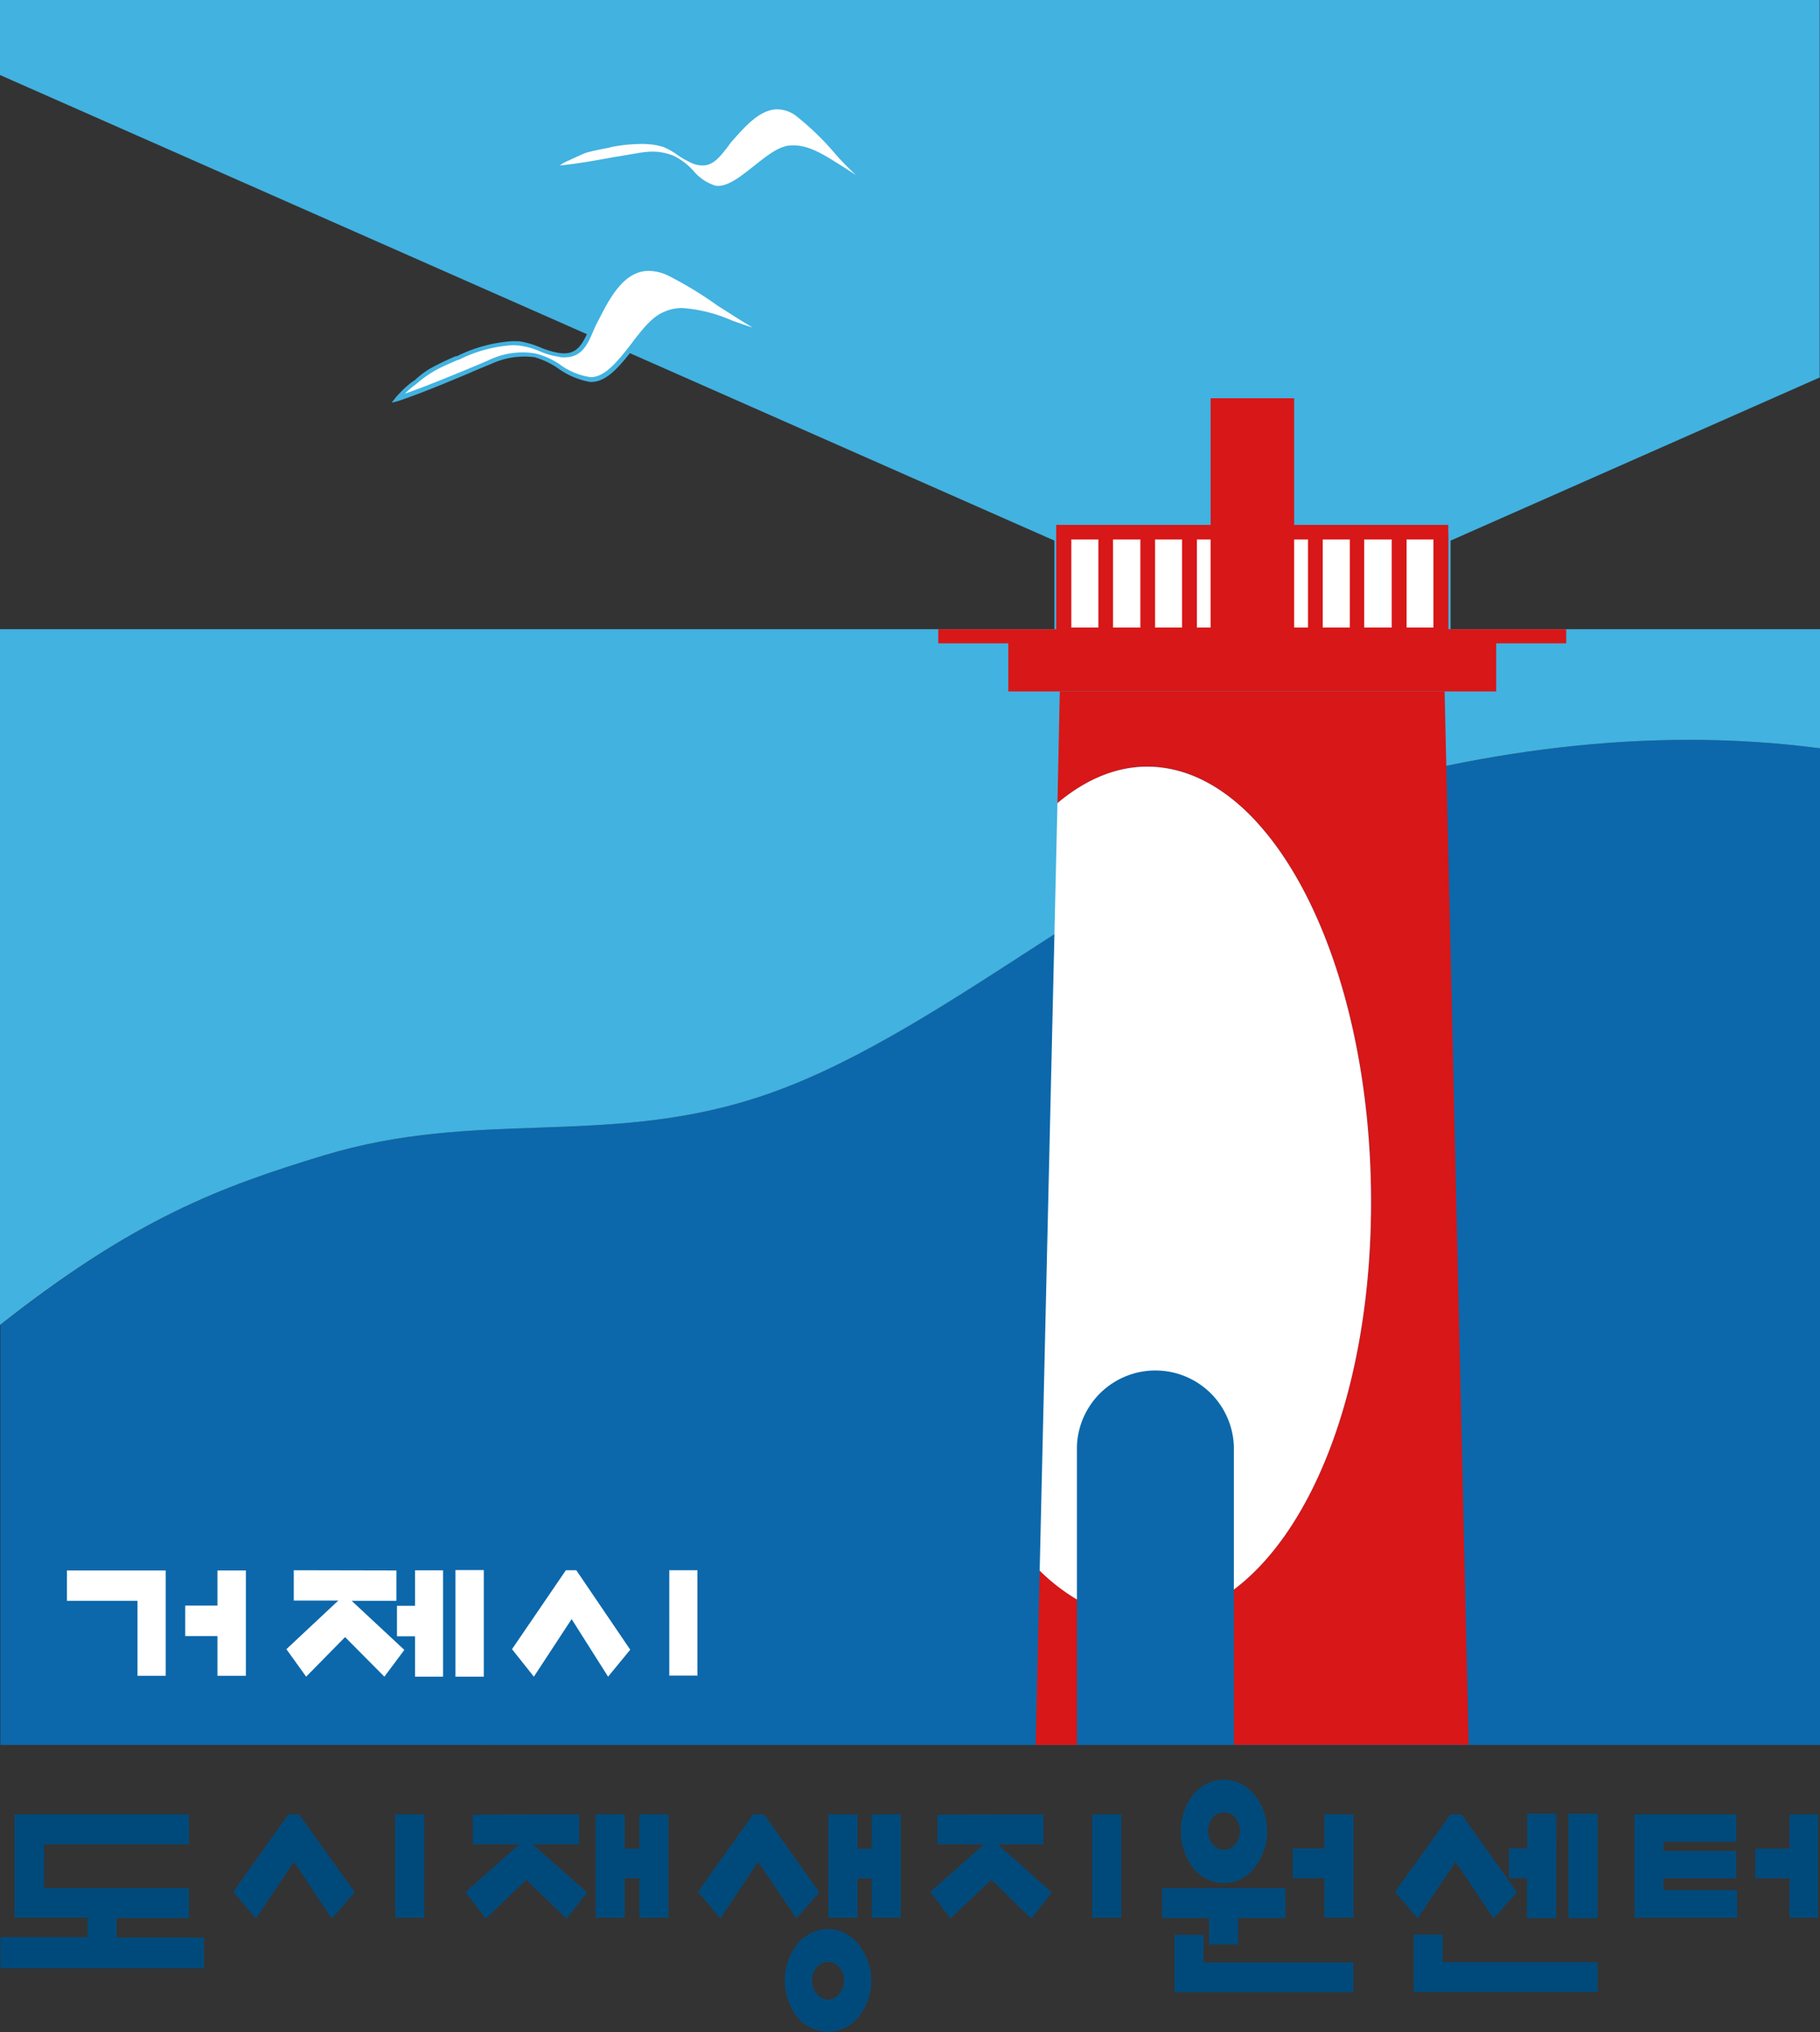
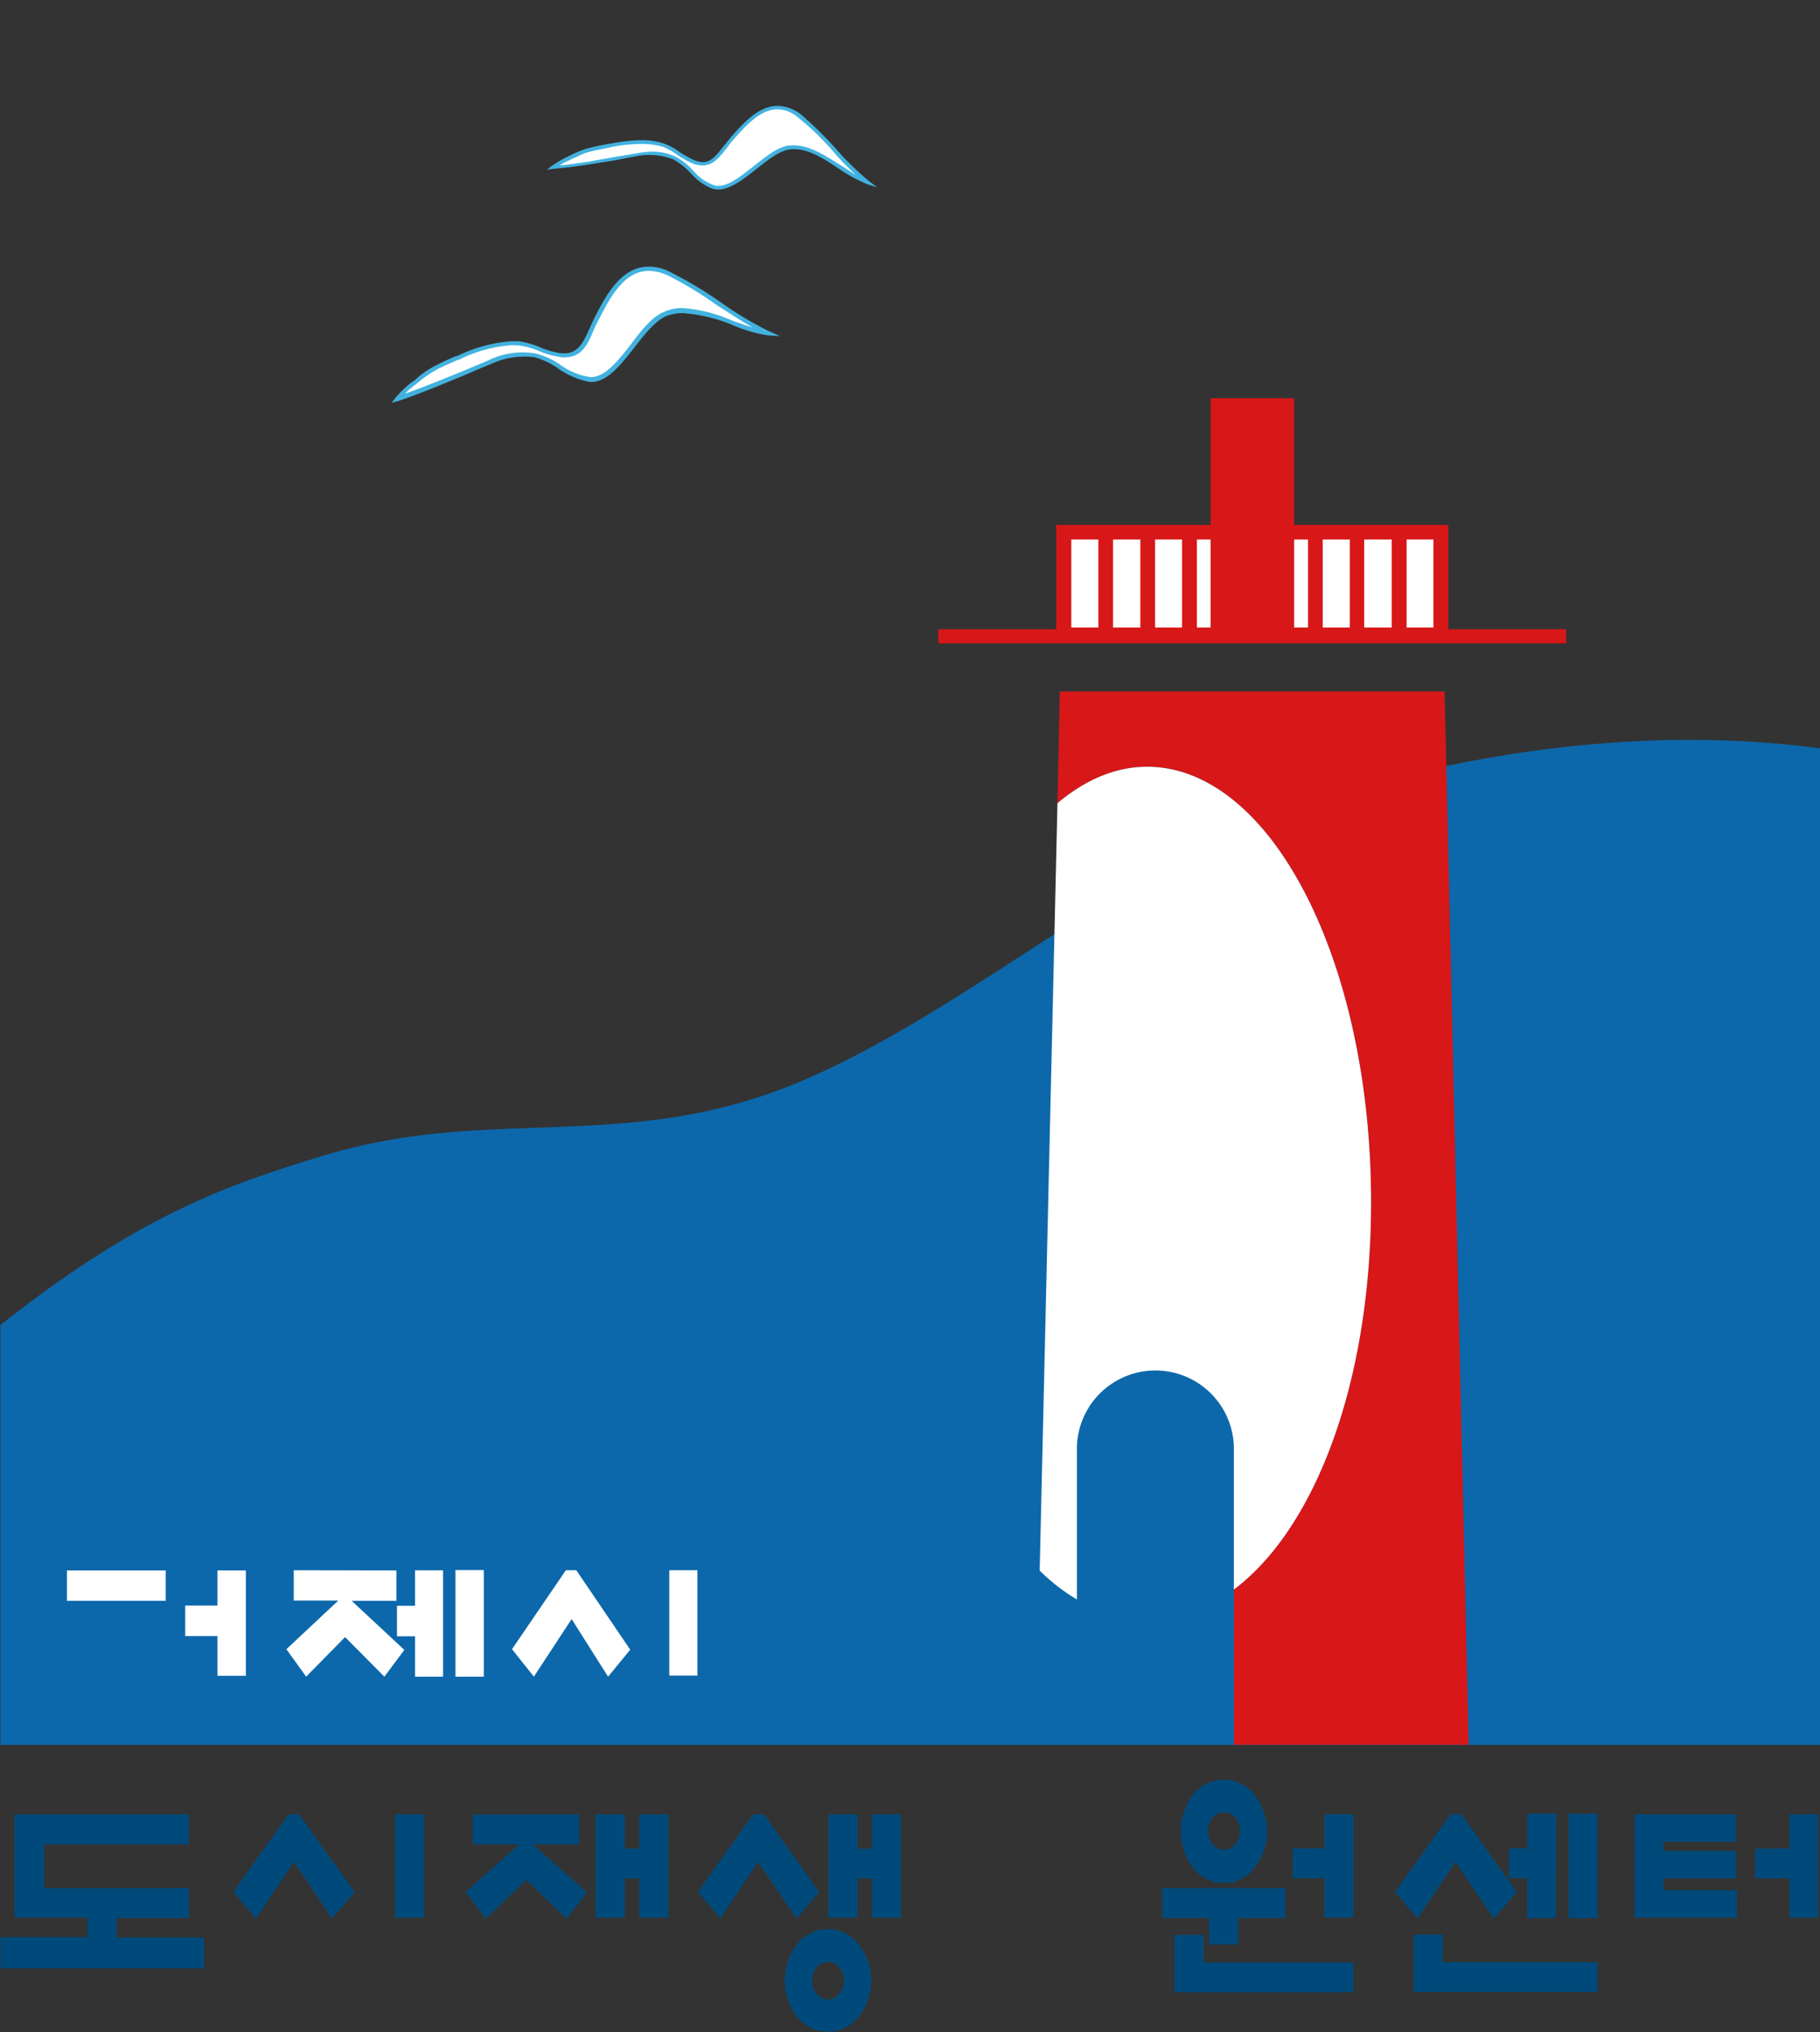
<svg xmlns="http://www.w3.org/2000/svg" viewBox="0 0 249.68 278.76">
  <rect x="0" y="0" width="249.68" height="278.76" fill="#333333" stroke="none" />
  <defs>
    <style>.cls-1{fill:#0c68ab;}.cls-2{fill:#42b2e0;}.cls-3{fill:#fff;}.cls-4{fill:#004a7b;}.cls-5{fill:#d71718;}</style>
  </defs>
  <g id="레이어_2" data-name="레이어 2">
    <g id="레이어_1-2" data-name="레이어 1">
      <path class="cls-1" d="M179.24,110.05c-25.14,7.77-50.85,32.77-75.71,40.62-20.71,6.61-38.16,1.48-59,7.81-14.14,4.25-25.9,8.63-44.48,23.28v57.61H249.68V102.65C226,99.52,201.91,103,179.24,110.05Z" />
-       <path class="cls-2" d="M199,74.16l50.64-22.38V0H0V10.29L144.65,74.16V86.31H0v95.45c18.58-14.65,30.34-19,44.48-23.28,20.89-6.33,38.34-1.2,59.05-7.81,24.86-7.85,50.57-32.85,75.71-40.62,22.67-7.07,46.73-10.53,70.44-7.4V86.31H199Z" />
      <path class="cls-3" d="M71.23,47.08c2,.23,3.46,1.29,5.45,1.59,3.43.48,3.78-2.25,5.22-5,2-3.86,4.62-8.63,9.92-6.12,4.73,2.17,8.88,5.93,13.53,8.11-4.13-.42-9.89-4.38-14.1-2.61-3.67,1.52-6.44,9.17-10.34,9C78.4,52,76,49.25,73.38,48.73a10.81,10.81,0,0,0-6,.88c-4.31,1.77-8.36,3.62-12.77,5a12.65,12.65,0,0,1,2-2,16.13,16.13,0,0,1,2.54-1.82,25.66,25.66,0,0,1,3.66-1.76,17.91,17.91,0,0,1,7.37-2A9,9,0,0,1,71.23,47.08Z" />
      <path class="cls-2" d="M53.72,55.24l.62-.77a14.8,14.8,0,0,1,2.09-2l.51-.35A12.4,12.4,0,0,1,59,50.56a36.72,36.72,0,0,1,3.52-1.7l.17,0a20,20,0,0,1,7.48-2.05h1a12,12,0,0,1,2.89.82,11.77,11.77,0,0,0,2.59.78,4.74,4.74,0,0,0,.75.06c1.92,0,2.59-1.47,3.45-3.34.2-.49.46-1,.72-1.55,1.51-3,3.64-7,7.39-7a6.3,6.3,0,0,1,3,.75,52.16,52.16,0,0,1,6.84,4.09,50.35,50.35,0,0,0,6.66,4l1.58.69L105.32,46a19.89,19.89,0,0,1-5-1.49,22.24,22.24,0,0,0-6.63-1.56,6.44,6.44,0,0,0-2.27.4c-1.58.69-3,2.54-4.4,4.33-1.82,2.31-3.67,4.72-5.92,4.72h-.15a10.85,10.85,0,0,1-4.2-1.73A10.85,10.85,0,0,0,73.33,49a10.89,10.89,0,0,0-5.88.89c-1,.42-2.11.86-3.17,1.34C61,52.59,58,53.87,54.67,55Zm16.69-7.88h-.22a18.92,18.92,0,0,0-7.25,2l-.12,0c-1.15.53-2.39,1-3.48,1.68a14.85,14.85,0,0,0-2,1.44l-.51.4A10.49,10.49,0,0,0,55.56,54c2.85-1,5.59-2.14,8.43-3.3,1.09-.46,2.18-.9,3.2-1.36a10.7,10.7,0,0,1,6.22-.86A10,10,0,0,1,77,50.14,9.31,9.31,0,0,0,81,51.73l.09,0c1.93,0,3.75-2.3,5.43-4.46,1.44-1.9,2.9-3.83,4.61-4.5a5.85,5.85,0,0,1,2.55-.51A20.59,20.59,0,0,1,100.5,44c1,.34,1.93.69,2.74.92-1.59-.92-3.22-2-4.81-3a52.08,52.08,0,0,0-6.7-4.08A6.34,6.34,0,0,0,89,37.16c-3.37,0-5.3,3.63-6.84,6.66a14.37,14.37,0,0,0-.74,1.53c-.85,2-1.62,3.67-4,3.67a2.32,2.32,0,0,1-.79-.09,9.9,9.9,0,0,1-2.76-.82,11,11,0,0,0-2.71-.72C70.93,47.39,70.67,47.36,70.41,47.36Z" />
      <path class="cls-3" d="M90.93,19.87c1.59.5,2.6,1.69,4.18,2.31,2.63,1,3.55-1.16,5.22-3.12,2.45-2.79,5.52-6.19,9.37-3.13,3.38,2.67,6,6.46,9.32,9.06-3.22-1.1-7.13-5.4-10.93-4.72-3.32.61-7.15,6.28-10.21,5.4-2-.52-3.46-3.15-5.48-4.07a9,9,0,0,0-5.14-.4c-3.78.67-7.53,1.41-11.39,1.81a9.94,9.94,0,0,1,2.07-1.27,17.68,17.68,0,0,1,2.46-1.08,30.71,30.71,0,0,1,3.29-.75,16.82,16.82,0,0,1,6.43-.26C90.43,19.73,90.7,19.79,90.93,19.87Z" />
      <path class="cls-2" d="M98.52,26a2.65,2.65,0,0,1-.78-.12,7.33,7.33,0,0,1-3-2.16,10.5,10.5,0,0,0-2.46-1.9,9.4,9.4,0,0,0-5-.39c-.91.17-1.88.35-2.83.55-2.94.46-5.66.95-8.55,1.18l-.86.12.66-.52a16.18,16.18,0,0,1,2.14-1.26l.51-.24a13.42,13.42,0,0,1,2-.83,31.1,31.1,0,0,1,3.2-.7l.11,0a22.24,22.24,0,0,1,4.28-.5,8.76,8.76,0,0,1,2.22.22,4.85,4.85,0,0,1,.87.23,7.78,7.78,0,0,1,2.21,1.18,14.72,14.72,0,0,0,2,1.12,3.78,3.78,0,0,0,1.17.26h0c1.2,0,1.91-1,2.86-2.19l.91-1.12c1.74-2,3.88-4.41,6.5-4.41a5.46,5.46,0,0,1,3.19,1.17,54.9,54.9,0,0,1,4.75,4.65,37.93,37.93,0,0,0,4.62,4.52l1.1.84-1.36-.43a21.61,21.61,0,0,1-3.83-2.08c-2-1.35-4.11-2.73-6.22-2.73a3.94,3.94,0,0,0-.77.07c-1.41.26-2.94,1.51-4.49,2.74S100.19,26,98.52,26Zm-9.17-5.2a7.81,7.81,0,0,1,3.16.61,9.15,9.15,0,0,1,2.6,2,6.39,6.39,0,0,0,2.86,2,1.22,1.22,0,0,0,.55.09c1.47,0,3.16-1.35,4.82-2.66S106.48,20.31,108,20a8.28,8.28,0,0,1,.86-.06c2.28,0,4.37,1.42,6.57,2.79.66.41,1.41.91,2,1.29a37.51,37.51,0,0,1-3.27-3.41,37.41,37.41,0,0,0-4.72-4.53A4.36,4.36,0,0,0,106.64,15c-2.41,0-4.44,2.39-6.11,4.25-.34.36-.58.76-.86,1.11-1,1.25-1.85,2.34-3.3,2.34h0a3.91,3.91,0,0,1-1.32-.26,13.1,13.1,0,0,1-2.13-1.19,8.91,8.91,0,0,0-2-1.12l-.83-.2a11.06,11.06,0,0,0-2.13-.18,21.69,21.69,0,0,0-4.18.44l-.12.05c-1.07.21-2.13.4-3.17.69-.64.21-1.27.55-2,.86l-.42.21a5.17,5.17,0,0,0-1.27.7c2.55-.26,5-.7,7.58-1.18,1-.13,1.89-.33,2.88-.47A13.37,13.37,0,0,1,89.35,20.8Z" />
      <path class="cls-4" d="M25.91,248.89V253H6.05v6H25.91v4.11H16v2.67H28V270H.06v-4.27H12v-2.67H2V248.89Z" />
      <path class="cls-4" d="M45.53,263.17l-5.2-7.76-5.22,7.76L32,259.52l7.58-10.63h1.45l7.64,10.68Zm8.68-14.28h4v14.18h-4Z" />
      <path class="cls-4" d="M79.45,248.89V253H73.08l7.47,6.6-2.83,3.6-5.52-5.32-5.56,5.32-2.77-3.65L71.23,253H64.87v-4.08Zm6.26,4.69h2v-4.69h4v14.18h-4v-5.4h-2v5.4h-4V248.89h4Z" />
      <path class="cls-4" d="M109.27,263.17,104,255.41l-5.18,7.76-3.07-3.65,7.57-10.63h1.49l7.58,10.68Zm8.49,3.53a7.93,7.93,0,0,1,0,10,5.24,5.24,0,0,1-4.14,2,5.39,5.39,0,0,1-4.26-2,8.22,8.22,0,0,1,0-10,5.45,5.45,0,0,1,4.26-2.08A5.31,5.31,0,0,1,117.76,266.7Zm-5.71,3.15a2.86,2.86,0,0,0-.65,1.87,2.57,2.57,0,0,0,.65,1.76,1.89,1.89,0,0,0,1.57.81,1.75,1.75,0,0,0,1.49-.81,2.5,2.5,0,0,0,.68-1.76,2.78,2.78,0,0,0-.68-1.87,1.85,1.85,0,0,0-1.49-.7A2,2,0,0,0,112.05,269.85Zm5.59-16.27h1.94v-4.69h4v14.18h-4v-5.4h-1.94v5.4h-4V248.89h4Z" />
-       <path class="cls-4" d="M143.15,248.89V253h-6.27l7.42,6.6-2.83,3.6L136,257.85l-5.62,5.32-2.74-3.65L135,253h-6.4v-4.08Zm6.68,0h4v14.18h-4Z" />
      <path class="cls-4" d="M176.35,259v4.11h-6.49v3.63h-4v-3.63h-6.44V259ZM165.1,269.2h20.57v4.08H161.12v-7.87h4Zm7-23a8.05,8.05,0,0,1,0,10,5.2,5.2,0,0,1-4.18,2.12,5.34,5.34,0,0,1-4.25-2.12,8.28,8.28,0,0,1,0-10,5.43,5.43,0,0,1,4.25-2.07A5.29,5.29,0,0,1,172.08,246.21Zm-5.75,3.12a3.2,3.2,0,0,0-.62,1.9,2.86,2.86,0,0,0,.62,1.77,2.1,2.1,0,0,0,1.57.75,2,2,0,0,0,1.55-.75,2.76,2.76,0,0,0,.63-1.77,3.08,3.08,0,0,0-.63-1.9,2.1,2.1,0,0,0-1.55-.7A2.23,2.23,0,0,0,166.33,249.33Zm19.34-.44v14.18h-4v-5.4h-4.35v-4.09h4.35v-4.69Z" />
      <path class="cls-4" d="M204.91,263.17l-5.22-7.76-5.22,7.76-3.09-3.65L199,248.89h1.5l7.6,10.68Zm-7,6h21.26v4.08H193.94v-7.87h4Zm15.57-6.05h-4v-5.48H207v-4.09h2.51V248.8h4Zm5.69,0h-4V248.8h4Z" />
      <path class="cls-4" d="M238.2,248.89v3.76h-10v1.25h10v3.77h-10v1.62h10.1v3.78H224.24V248.89Zm11.22,0v14.18h-3.93v-5.4H240.8v-4.09h4.69v-4.69Z" />
      <rect class="cls-3" x="145.91" y="73.04" width="51.77" height="14.02" />
      <path class="cls-5" d="M198.68,88H144.9V72h53.78ZM146.9,86.08h49.76V74H146.9Z" />
      <rect class="cls-5" x="190.92" y="73.04" width="2.05" height="14.02" />
      <rect class="cls-5" x="185.18" y="73.04" width="1.97" height="14.02" />
      <rect class="cls-5" x="179.44" y="73.04" width="2.02" height="14.02" />
      <rect class="cls-5" x="173.66" y="73.04" width="2.05" height="14.02" />
      <rect class="cls-5" x="167.9" y="73.04" width="2.02" height="14.02" />
      <rect class="cls-5" x="162.16" y="73.04" width="2.04" height="14.02" />
      <rect class="cls-5" x="156.44" y="73.04" width="2.02" height="14.02" />
      <rect class="cls-5" x="150.68" y="73.04" width="2.01" height="14.02" />
      <rect class="cls-5" x="144.95" y="73.04" width="2.02" height="14.02" />
      <rect class="cls-5" x="196.66" y="73.04" width="2.02" height="14.02" />
      <rect class="cls-5" x="128.72" y="86.31" width="86.14" height="1.94" />
      <path class="cls-5" d="M198.18,94.85H145.39l-.32,15.31c3.81-3.19,8-5,12.29-5,17,0,30.73,26.71,30.73,59.71,0,24.86-7.73,44.83-18.82,53.16v21.32h32.21Z" />
-       <path class="cls-5" d="M142.63,215.43l-.55,23.94h5.66v-20A26,26,0,0,1,142.63,215.43Z" />
      <path class="cls-3" d="M147.74,219.41V198.54h0v-.1a10.77,10.77,0,0,1,21.53,0v.1h0v19.51c11.09-8.33,18.82-28.3,18.82-53.16,0-33-13.71-59.71-30.73-59.71-4.33,0-8.48,1.79-12.29,5l-2.44,105.27A26,26,0,0,0,147.74,219.41Z" />
-       <rect class="cls-5" x="138.33" y="87.23" width="66.93" height="7.62" />
      <rect class="cls-5" x="166.08" y="54.63" width="11.46" height="32.43" />
-       <path class="cls-3" d="M22.73,215.43v14.45H18.86V219.59H9.18v-4.16Zm11,0v14.45H29.83v-5.45H25.41v-4.18h4.42v-4.82Z" />
+       <path class="cls-3" d="M22.73,215.43v14.45V219.59H9.18v-4.16Zm11,0v14.45H29.83v-5.45H25.41v-4.18h4.42v-4.82Z" />
      <path class="cls-3" d="M54.38,215.43v4.16H48.24l7.23,6.74L52.73,230l-5.39-5.43L42,230l-2.71-3.77,7.12-6.67H40.3v-4.16ZM60.78,230H56.94v-5.54H54.46v-4.18h2.48v-4.87h3.84Zm5.59,0H62.48V215.38h3.89Z" />
      <path class="cls-3" d="M83.42,230l-5-7.9L73.24,230l-3-3.77,7.39-10.83h1.43l7.4,10.9Zm8.4-14.6h3.86v14.45H91.82Z" />
    </g>
  </g>
</svg>